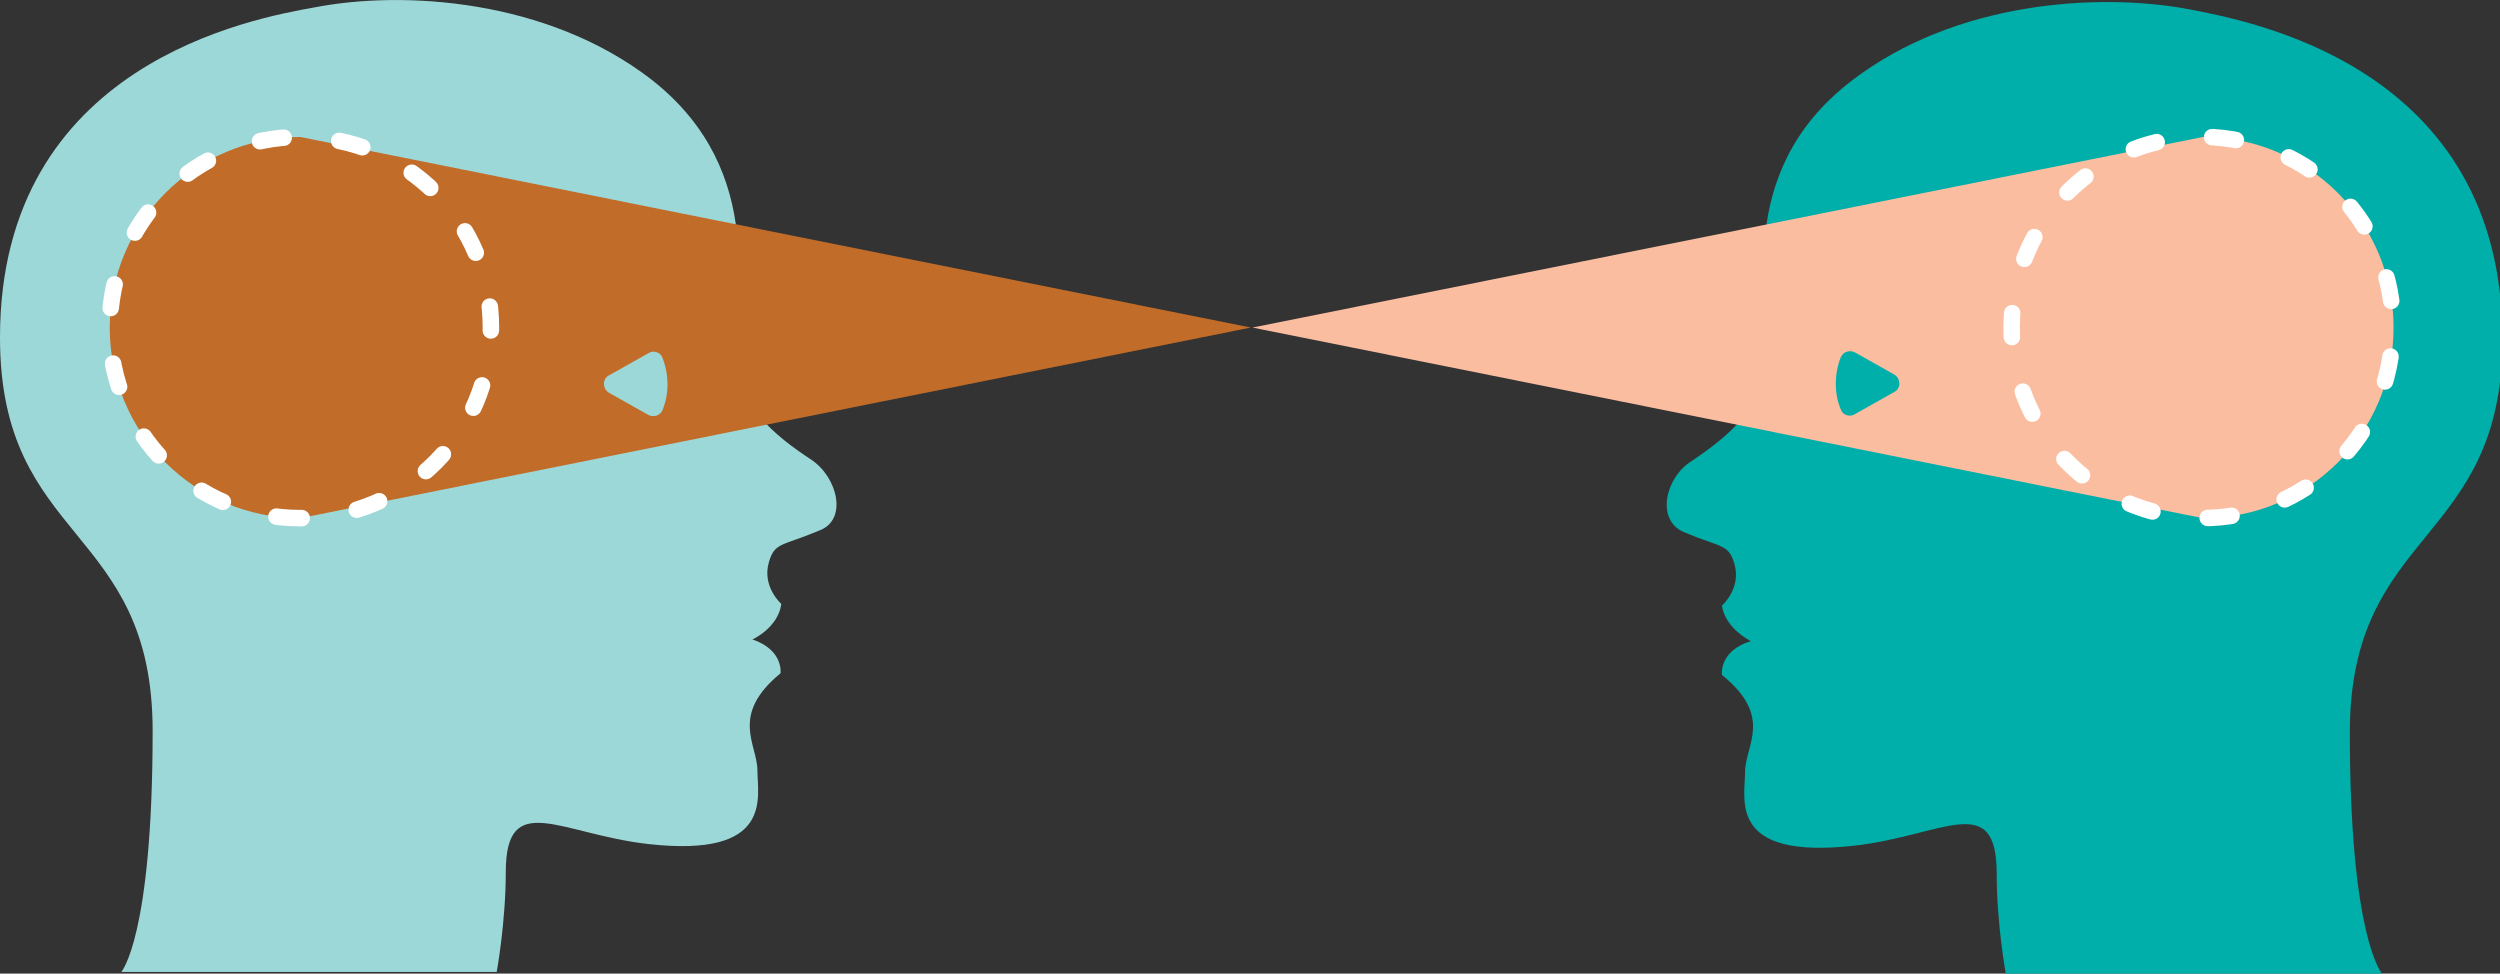
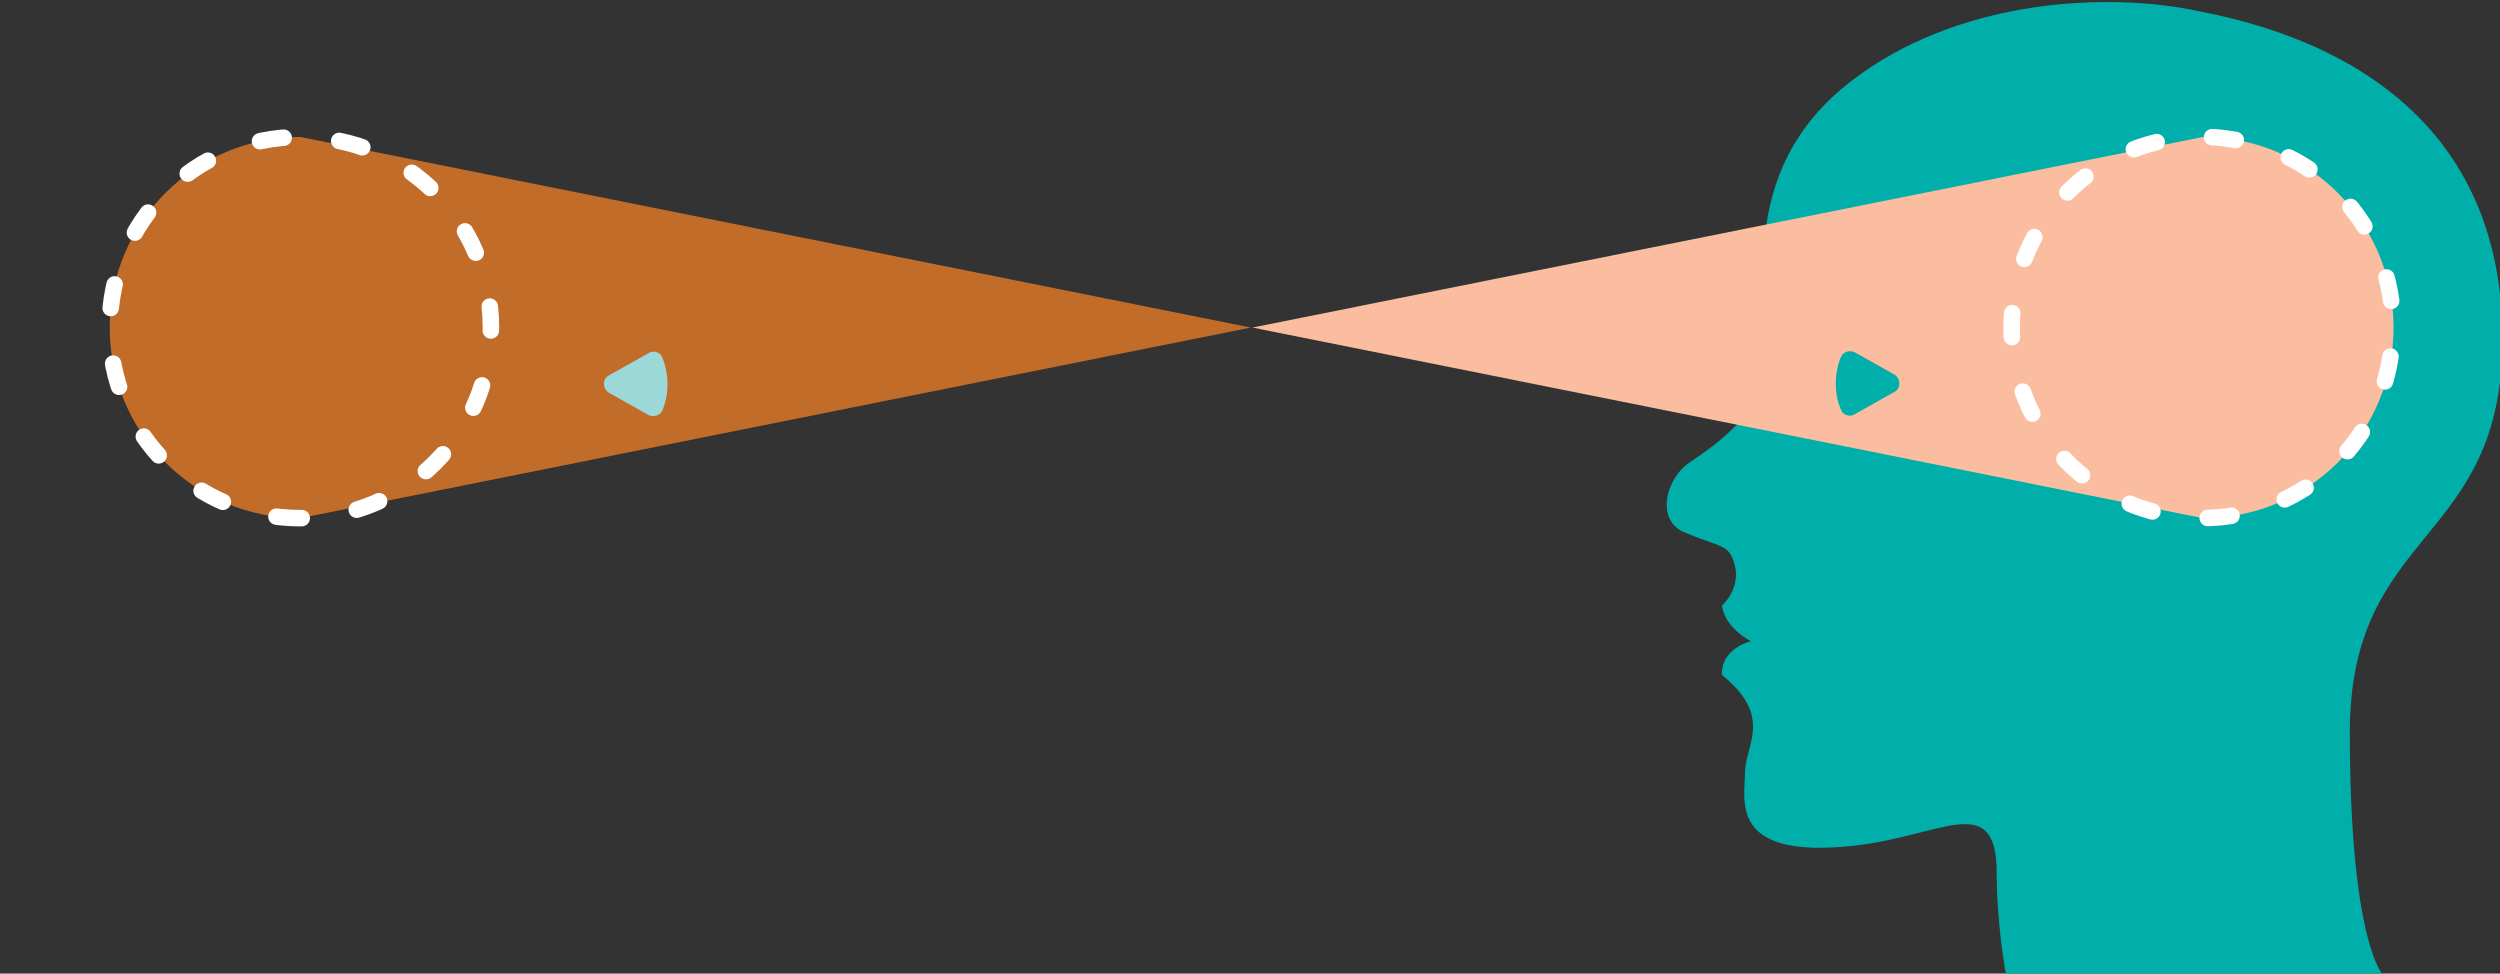
<svg xmlns="http://www.w3.org/2000/svg" version="1.2" viewBox="0 0 303 118" width="303" height="118">
  <rect x="0" y="0" width="303" height="118" fill="#333333" stroke="none" />
  <style>.s0{fill:#9dd8d8}.s1{fill:#00afa9}.s4{fill:none;stroke:#fff;stroke-linecap:round;stroke-linejoin:round;stroke-width:2;stroke-dasharray:0,0,2.9,6.77}</style>
  <g id="Folder 1">
-     <path id="Layer" class="s0" d="M98.3 55.7c-4.4-2.9-9.1-6.7-9.3-12.8-.2-6.1 4.4-22-10.1-33.3C66.3-.1 48.9-1.2 38.1.9 30.9 2.2 0 7.6 0 40.9c0 25 18.5 22.7 18.5 47.7 0 25-3.8 29.2-3.8 29.2h45.5s1.1-6 1.1-12.1c0-10.1 6.6-4.6 17.3-3.4 15.2 1.7 13.2-5.7 13.2-8.9s-3.4-6.7 2.8-11.8c0 0 .4-2.8-3.4-4.1 0 0 3.1-1.4 3.5-4.3 0 0-2.4-2.1-1.5-5.1.7-2.4 1.6-1.9 6.1-3.8 3.5-1.3 2.2-6.5-1-8.6z" />
    <path class="s1" d="M204.1 64.5c4.5 1.9 5.4 1.4 6.1 3.8.9 3-1.5 5.1-1.5 5.1.4 2.8 3.5 4.3 3.5 4.3-3.9 1.2-3.5 4.1-3.5 4.1 6.3 5.1 2.8 8.5 2.8 11.8 0 3.3-2.1 10.6 13.2 8.9 10.8-1.2 17.3-6.8 17.3 3.4 0 6.1 1.1 12.1 1.1 12.1h45.6s-3.9-4.3-3.9-29.2 18.5-22.7 18.5-47.7c0-33.3-31-38.6-38.1-40-10.8-2-28.2-1-40.8 8.7-14.6 11.2-9.9 27.2-10.1 33.3-.2 6.1-5 9.9-9.3 12.8-3.1 1.9-4.4 7.1-.9 8.6z" />
    <path d="M36.4 62.8c-12.8 0-23.1-10.3-23.1-23.1s10.4-23.1 23.1-23.1l115.2 23.1z" style="fill:#c16c29" />
    <path d="M267 62.8c12.8 0 23.1-10.3 23.1-23.1S279.7 16.6 267 16.6L151.8 39.7z" style="fill:#fbbda0" />
    <path class="s4" d="M36.4 62.8c-12.8 0-23.1-10.3-23.1-23.1s10.3-23.1 23.1-23.1 23.1 10.3 23.1 23.1-10.3 23.1-23.1 23.1zM289.7 43.4c-2 12.6-13.8 21.1-26.5 19.1-12.6-2.1-21.1-13.9-19.1-26.5 2.1-12.7 13.9-21.2 26.5-19.1 12.7 2 21.2 13.8 19.1 26.5z" />
    <path class="s0" d="M80.3 49.7c-.3.7-1.1.9-1.7.6l-4.8-2.7c-.8-.5-.8-1.7 0-2.1l4.8-2.7c.6-.4 1.5-.1 1.7.6.4 1 .6 2.1.6 3.2s-.2 2.1-.6 3.1z" />
    <path class="s1" d="M222.5 46.5c0-1.1.2-2.2.6-3.2.3-.7 1.1-.9 1.7-.6l4.8 2.7c.8.5.8 1.7 0 2.1l-4.8 2.7c-.6.4-1.5.1-1.7-.6-.4-.9-.6-2-.6-3.1z" />
  </g>
</svg>